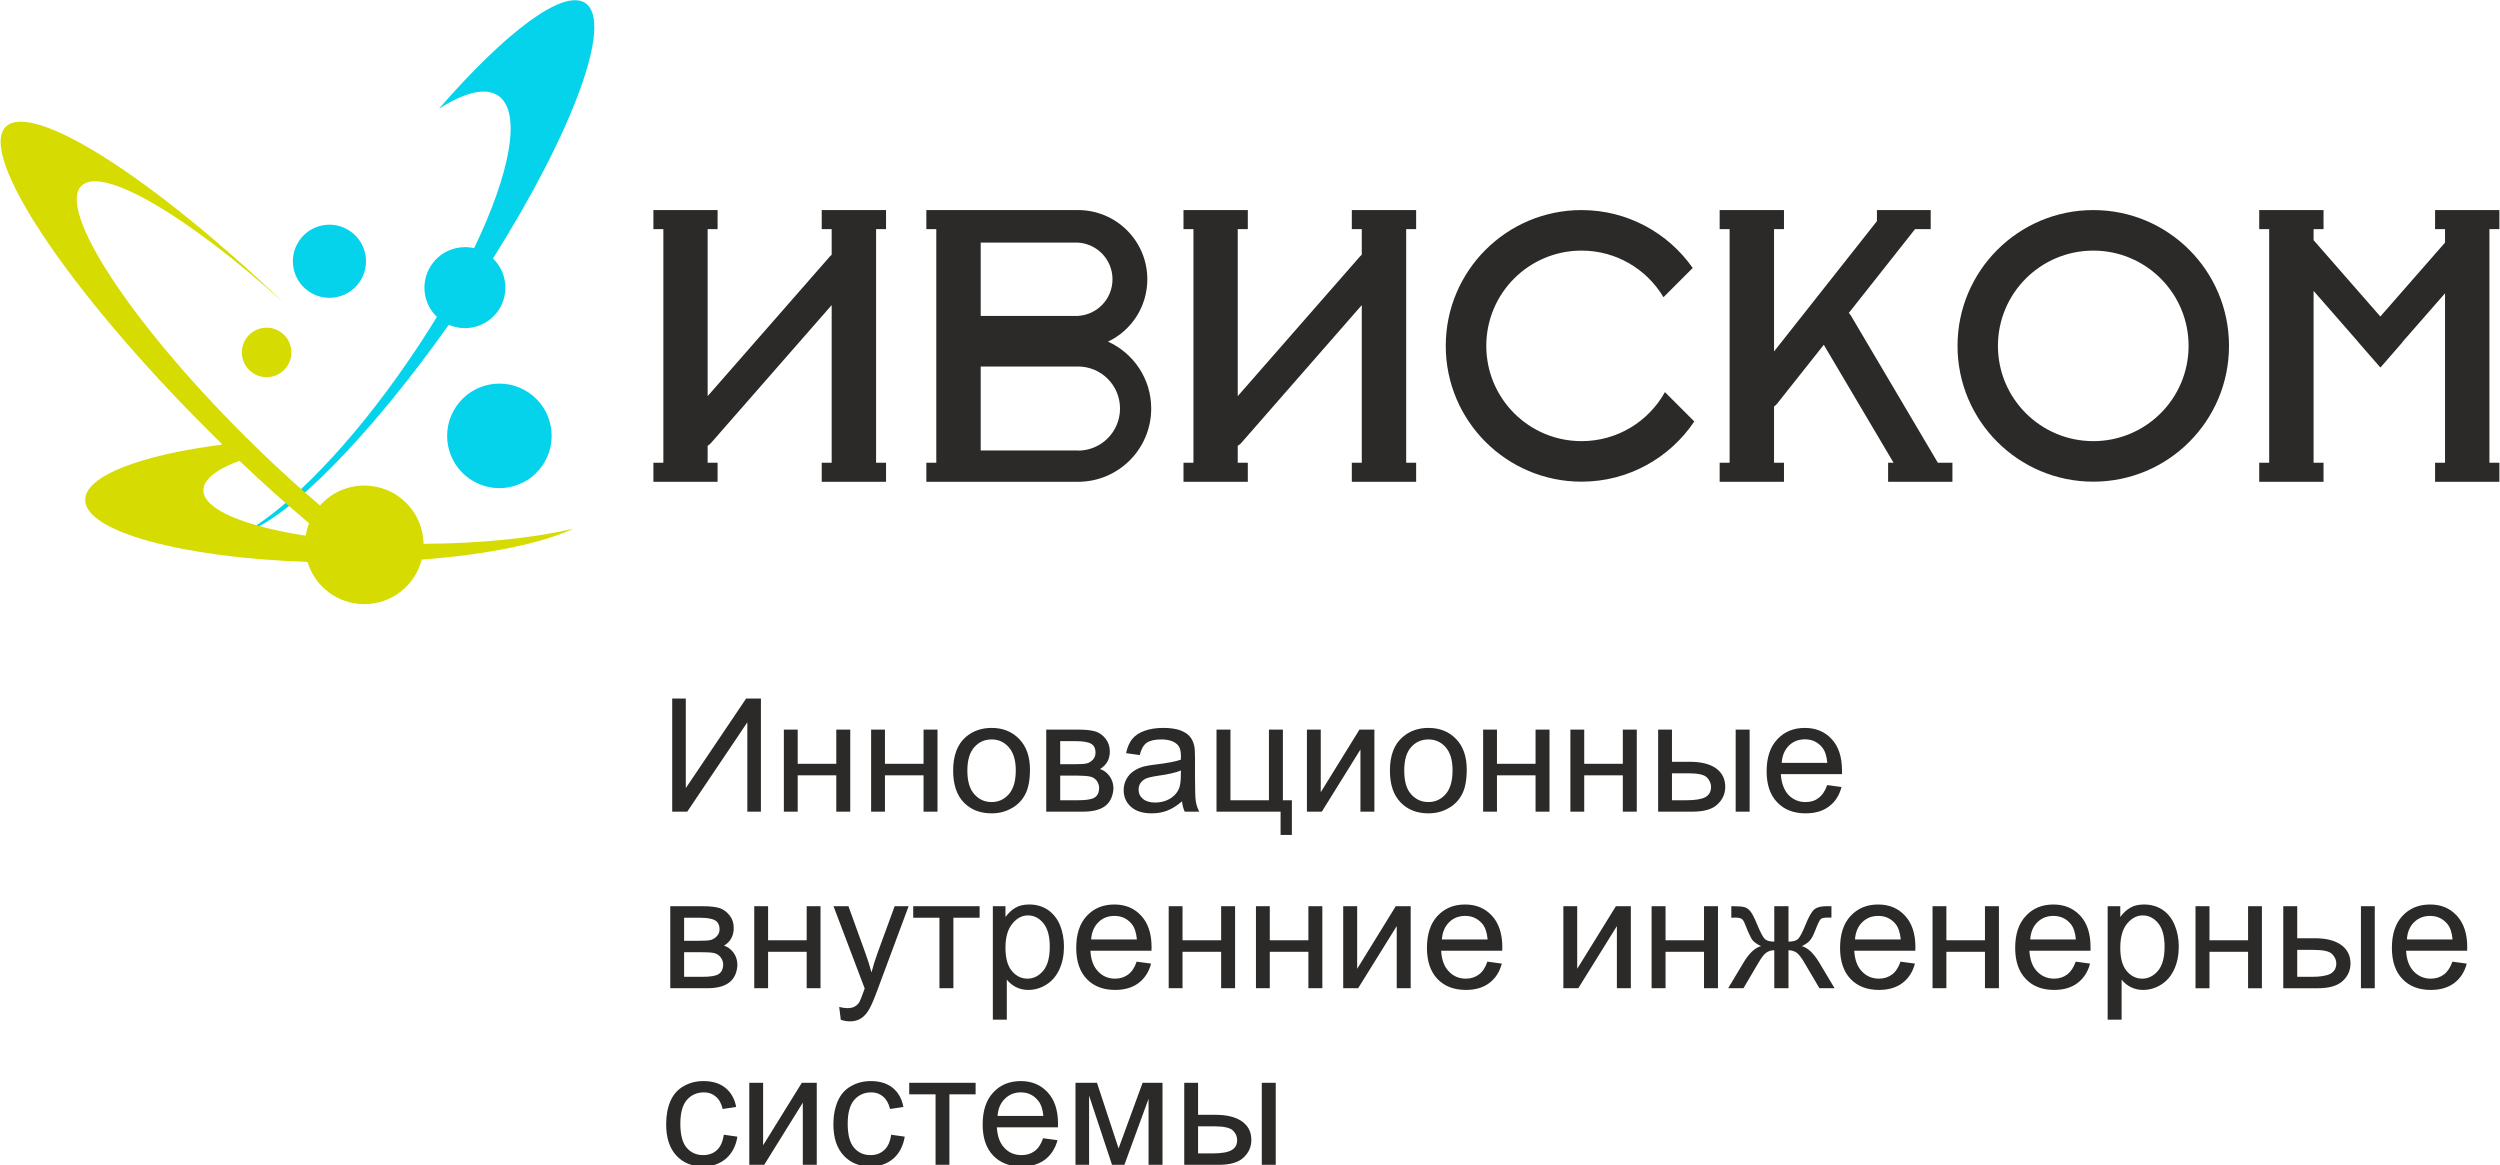
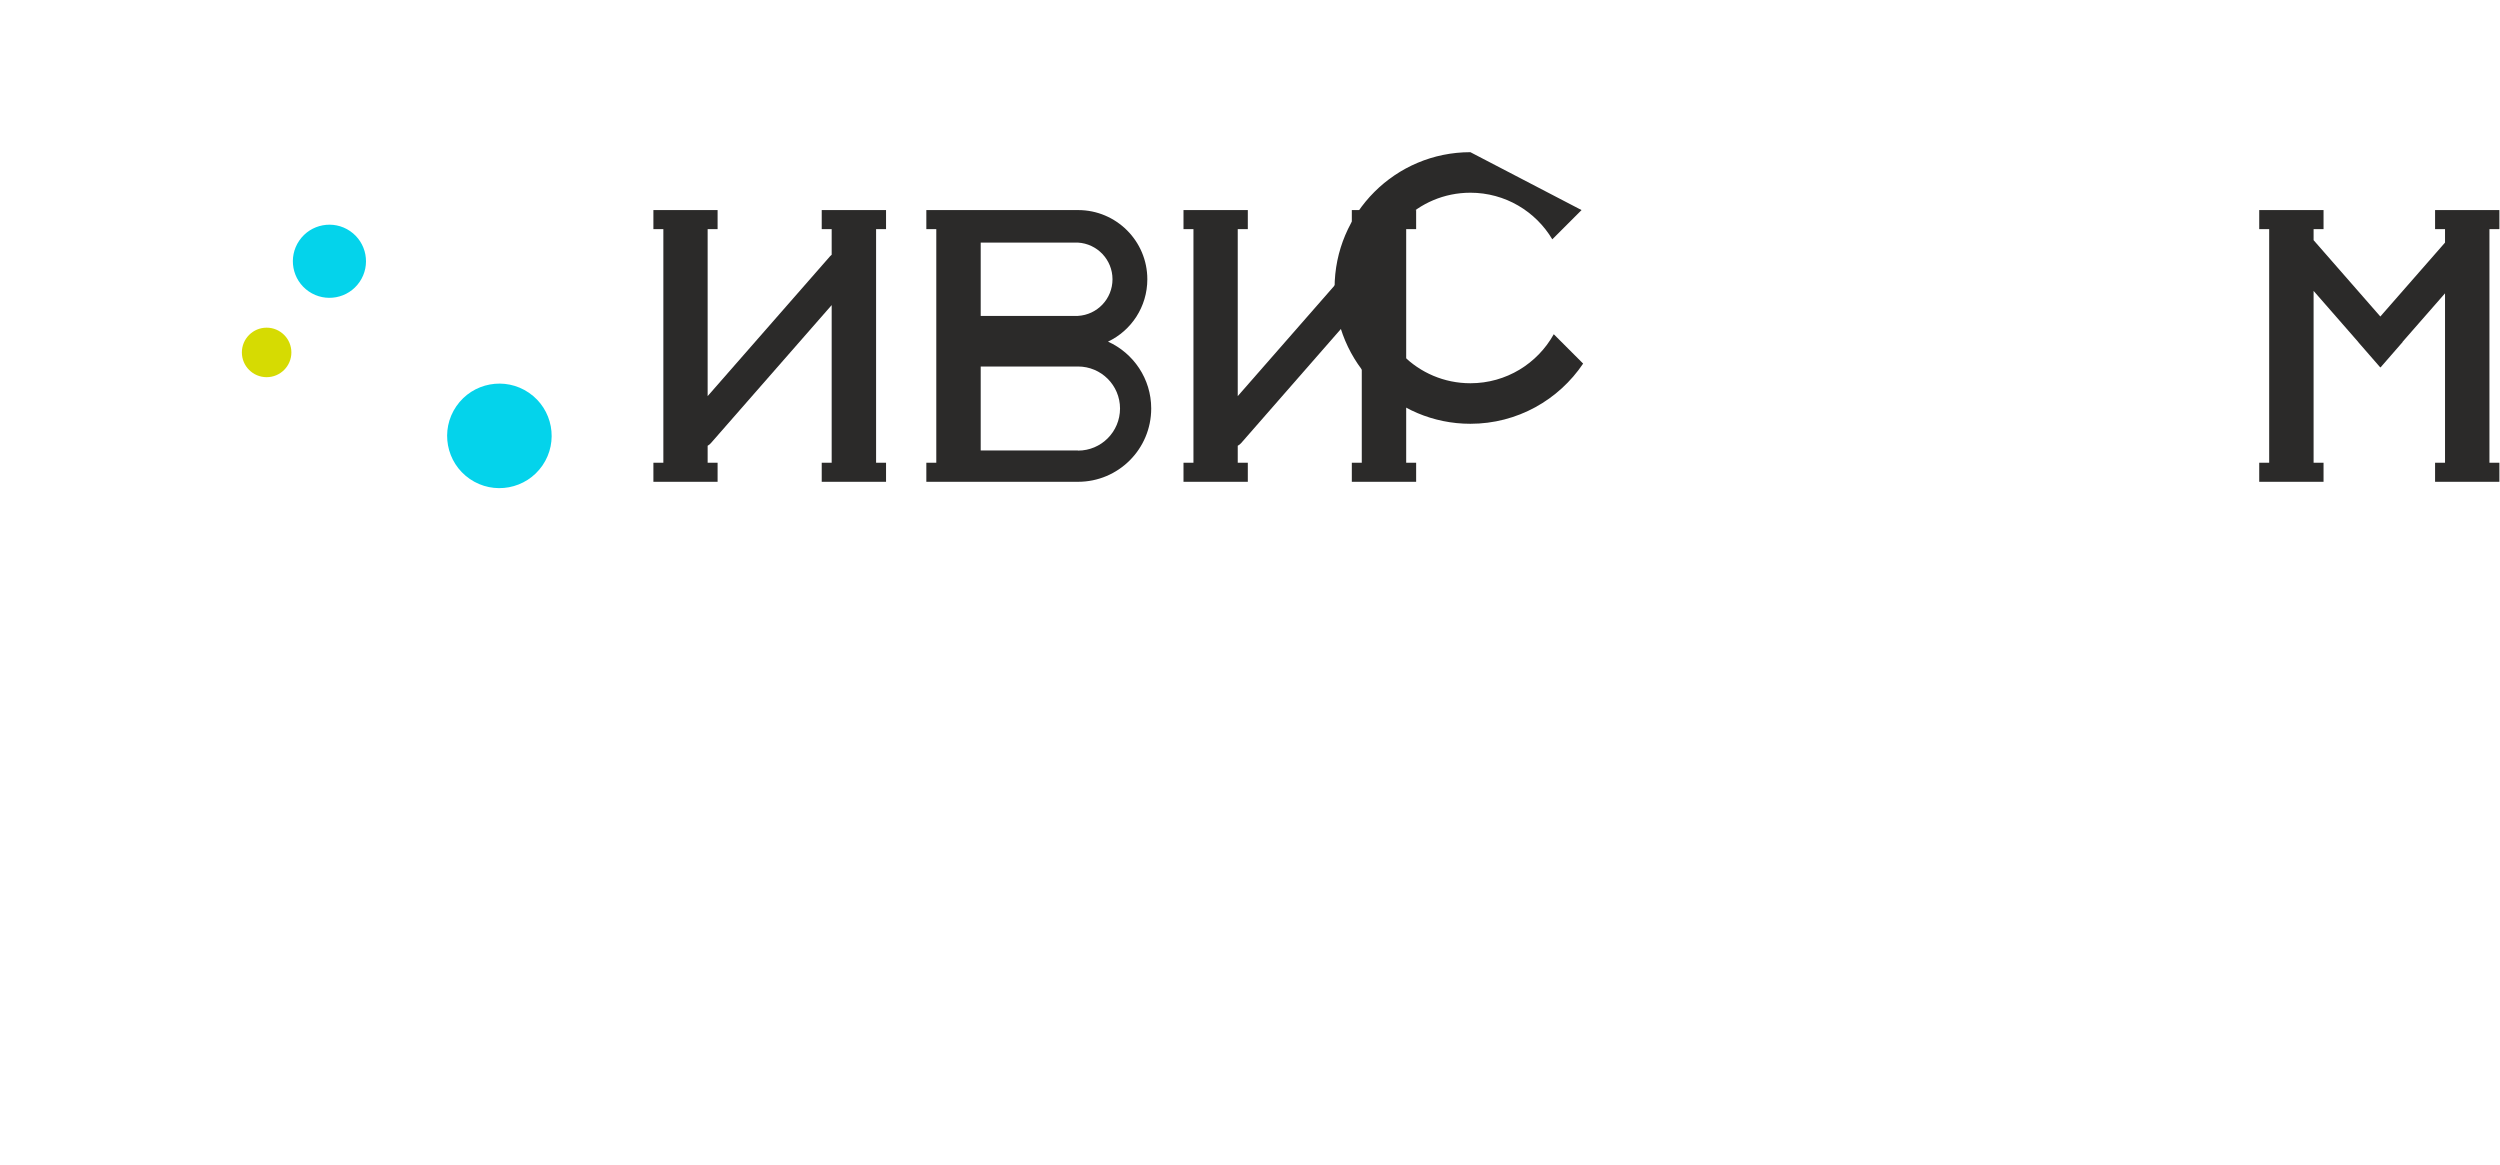
<svg xmlns="http://www.w3.org/2000/svg" xml:space="preserve" width="206px" height="96px" version="1.1" style="shape-rendering:geometricPrecision; text-rendering:geometricPrecision; image-rendering:optimizeQuality; fill-rule:evenodd; clip-rule:evenodd" viewBox="0 0 206 96">
  <defs>
    <style type="text/css">
   
    .fil3 {fill:#2B2A29}
    .fil1 {fill:#04D3EB}
    .fil2 {fill:#D6DB02}
    .fil0 {fill:#2B2A29;fill-rule:nonzero}
   
  </style>
  </defs>
  <g id="Слой_x0020_1">
-     <path class="fil0" d="M55.39 57.56l1.12 0 0 7.38 4.97 -7.38 1.22 0 0 9.32 -1.12 0 0 -7.36 -4.95 7.36 -1.24 0 0 -9.32zm9.2 2.56l1.14 0 0 2.82 3.18 0 0 -2.82 1.15 0 0 6.76 -1.15 0 0 -2.99 -3.18 0 0 2.99 -1.14 0 0 -6.76zm7.19 0l1.14 0 0 2.82 3.18 0 0 -2.82 1.15 0 0 6.76 -1.15 0 0 -2.99 -3.18 0 0 2.99 -1.14 0 0 -6.76zm6.76 3.38c0,-1.25 0.35,-2.17 1.04,-2.77 0.58,-0.5 1.29,-0.75 2.13,-0.75 0.92,0 1.68,0.3 2.27,0.91 0.59,0.61 0.89,1.45 0.89,2.52 0,0.86 -0.13,1.55 -0.39,2.04 -0.26,0.5 -0.64,0.89 -1.14,1.16 -0.5,0.28 -1.04,0.41 -1.63,0.41 -0.95,0 -1.71,-0.3 -2.3,-0.9 -0.58,-0.61 -0.87,-1.48 -0.87,-2.62zm1.17 0c0,0.87 0.19,1.51 0.57,1.94 0.38,0.43 0.85,0.65 1.43,0.65 0.57,0 1.04,-0.22 1.42,-0.65 0.38,-0.43 0.57,-1.09 0.57,-1.97 0,-0.84 -0.2,-1.47 -0.58,-1.9 -0.37,-0.43 -0.85,-0.64 -1.41,-0.64 -0.58,0 -1.05,0.21 -1.43,0.64 -0.38,0.43 -0.57,1.07 -0.57,1.93zm6.5 -3.38l2.64 0c0.65,0 1.13,0.06 1.44,0.16 0.32,0.11 0.59,0.31 0.82,0.6 0.22,0.29 0.34,0.64 0.34,1.04 0,0.32 -0.07,0.6 -0.2,0.84 -0.14,0.24 -0.34,0.45 -0.61,0.61 0.32,0.1 0.58,0.3 0.79,0.59 0.21,0.29 0.32,0.64 0.32,1.03 -0.05,0.64 -0.28,1.12 -0.69,1.43 -0.41,0.31 -1.02,0.46 -1.81,0.46l-3.04 0 0 -6.76zm1.15 2.85l1.21 0c0.49,0 0.82,-0.02 1,-0.07 0.18,-0.05 0.35,-0.16 0.49,-0.31 0.14,-0.16 0.21,-0.34 0.21,-0.56 0,-0.36 -0.12,-0.61 -0.37,-0.75 -0.25,-0.14 -0.68,-0.21 -1.29,-0.21l-1.25 0 0 1.9zm0 2.97l1.5 0c0.65,0 1.09,-0.07 1.33,-0.22 0.25,-0.15 0.37,-0.41 0.38,-0.78 0,-0.22 -0.07,-0.42 -0.2,-0.61 -0.15,-0.18 -0.33,-0.3 -0.55,-0.34 -0.22,-0.05 -0.59,-0.08 -1.08,-0.08l-1.38 0 0 2.03zm10.04 0.09c-0.43,0.37 -0.84,0.62 -1.23,0.77 -0.39,0.15 -0.81,0.22 -1.26,0.22 -0.75,0 -1.32,-0.18 -1.72,-0.54 -0.4,-0.36 -0.6,-0.82 -0.6,-1.38 0,-0.33 0.08,-0.63 0.23,-0.91 0.15,-0.27 0.35,-0.49 0.59,-0.65 0.25,-0.17 0.52,-0.29 0.83,-0.38 0.22,-0.06 0.56,-0.11 1.02,-0.17 0.92,-0.11 1.61,-0.24 2.04,-0.39 0.01,-0.16 0.01,-0.26 0.01,-0.3 0,-0.47 -0.11,-0.79 -0.33,-0.98 -0.29,-0.26 -0.73,-0.39 -1.3,-0.39 -0.54,0 -0.94,0.1 -1.2,0.28 -0.26,0.19 -0.45,0.53 -0.57,1.01l-1.12 -0.16c0.1,-0.48 0.27,-0.87 0.5,-1.16 0.24,-0.3 0.58,-0.52 1.02,-0.68 0.44,-0.16 0.95,-0.24 1.54,-0.24 0.57,0 1.04,0.07 1.41,0.2 0.36,0.14 0.62,0.31 0.79,0.52 0.17,0.2 0.29,0.46 0.36,0.78 0.04,0.19 0.06,0.54 0.06,1.05l0 1.52c0,1.06 0.02,1.73 0.07,2.01 0.05,0.29 0.14,0.56 0.28,0.82l-1.2 0c-0.11,-0.24 -0.19,-0.52 -0.22,-0.85zm-0.09 -2.54c-0.42,0.17 -1.04,0.32 -1.88,0.43 -0.47,0.07 -0.8,0.15 -1,0.23 -0.19,0.09 -0.34,0.21 -0.45,0.37 -0.11,0.16 -0.16,0.34 -0.16,0.54 0,0.31 0.11,0.56 0.35,0.76 0.23,0.2 0.57,0.31 1.01,0.31 0.44,0 0.84,-0.1 1.18,-0.29 0.34,-0.19 0.6,-0.46 0.76,-0.79 0.12,-0.26 0.18,-0.64 0.18,-1.14l0.01 -0.42zm2.93 -3.37l1.15 0 0 5.82 3.17 0 0 -5.82 1.15 0 0 5.82 0.74 0 0 2.86 -0.93 0 0 -1.92 -5.28 0 0 -6.76zm7.45 0l1.14 0 0 5.16 3.19 -5.16 1.23 0 0 6.76 -1.15 0 0 -5.12 -3.18 5.12 -1.23 0 0 -6.76zm6.84 3.38c0,-1.25 0.35,-2.17 1.05,-2.77 0.58,-0.5 1.29,-0.75 2.12,-0.75 0.93,0 1.69,0.3 2.28,0.91 0.59,0.61 0.88,1.45 0.88,2.52 0,0.86 -0.13,1.55 -0.39,2.04 -0.26,0.5 -0.64,0.89 -1.14,1.16 -0.49,0.28 -1.04,0.41 -1.63,0.41 -0.94,0 -1.71,-0.3 -2.29,-0.9 -0.59,-0.61 -0.88,-1.48 -0.88,-2.62zm1.18 0c0,0.87 0.18,1.51 0.56,1.94 0.38,0.43 0.86,0.65 1.43,0.65 0.57,0 1.04,-0.22 1.42,-0.65 0.38,-0.43 0.57,-1.09 0.57,-1.97 0,-0.84 -0.19,-1.47 -0.57,-1.9 -0.38,-0.43 -0.85,-0.64 -1.42,-0.64 -0.57,0 -1.05,0.21 -1.43,0.64 -0.38,0.43 -0.56,1.07 -0.56,1.93zm6.5 -3.38l1.14 0 0 2.82 3.18 0 0 -2.82 1.15 0 0 6.76 -1.15 0 0 -2.99 -3.18 0 0 2.99 -1.14 0 0 -6.76zm7.19 0l1.14 0 0 2.82 3.18 0 0 -2.82 1.15 0 0 6.76 -1.15 0 0 -2.99 -3.18 0 0 2.99 -1.14 0 0 -6.76zm13.62 0l1.15 0 0 6.76 -1.15 0 0 -6.76zm-6.39 0l1.14 0 0 2.65 1.45 0c0.94,0 1.67,0.18 2.18,0.54 0.51,0.37 0.76,0.88 0.76,1.52 0,0.57 -0.21,1.05 -0.64,1.45 -0.42,0.4 -1.1,0.6 -2.04,0.6l-2.85 0 0 -6.76zm1.14 5.82l1.21 0c0.72,0 1.24,-0.09 1.55,-0.26 0.31,-0.18 0.46,-0.46 0.46,-0.84 0,-0.29 -0.12,-0.55 -0.34,-0.78 -0.23,-0.23 -0.74,-0.34 -1.52,-0.34l-1.36 0 0 2.22zm12.79 -1.25l1.18 0.16c-0.18,0.69 -0.52,1.22 -1.03,1.6 -0.5,0.38 -1.14,0.57 -1.93,0.57 -0.98,0 -1.76,-0.3 -2.34,-0.91 -0.58,-0.6 -0.87,-1.46 -0.87,-2.55 0,-1.14 0.29,-2.02 0.88,-2.64 0.58,-0.63 1.34,-0.94 2.27,-0.94 0.9,0 1.64,0.3 2.21,0.92 0.57,0.61 0.85,1.48 0.85,2.59 0,0.07 0,0.17 0,0.3l-5.04 0c0.05,0.74 0.26,1.31 0.63,1.71 0.38,0.39 0.85,0.59 1.41,0.59 0.42,0 0.78,-0.11 1.07,-0.34 0.3,-0.22 0.54,-0.57 0.71,-1.06zm-3.75 -1.83l3.76 0c-0.05,-0.57 -0.19,-1 -0.43,-1.28 -0.36,-0.44 -0.84,-0.66 -1.41,-0.66 -0.53,0 -0.97,0.17 -1.33,0.52 -0.35,0.36 -0.55,0.83 -0.59,1.42zm-91.58 11.81l2.63 0c0.65,0 1.13,0.06 1.45,0.16 0.31,0.11 0.58,0.31 0.81,0.6 0.23,0.29 0.34,0.63 0.34,1.04 0,0.32 -0.07,0.6 -0.2,0.84 -0.13,0.24 -0.33,0.45 -0.6,0.61 0.31,0.1 0.58,0.3 0.79,0.59 0.21,0.29 0.31,0.63 0.31,1.03 -0.04,0.64 -0.27,1.12 -0.69,1.43 -0.41,0.31 -1.01,0.46 -1.8,0.46l-3.04 0 0 -6.76zm1.14 2.85l1.22 0c0.48,0 0.82,-0.02 1,-0.07 0.18,-0.06 0.34,-0.16 0.48,-0.31 0.15,-0.16 0.22,-0.34 0.22,-0.56 0,-0.36 -0.13,-0.61 -0.38,-0.75 -0.25,-0.14 -0.68,-0.21 -1.29,-0.21l-1.25 0 0 1.9zm0 2.97l1.51 0c0.64,0 1.09,-0.07 1.33,-0.22 0.24,-0.16 0.37,-0.41 0.38,-0.79 0,-0.21 -0.07,-0.41 -0.21,-0.6 -0.14,-0.18 -0.32,-0.3 -0.55,-0.35 -0.22,-0.05 -0.58,-0.07 -1.08,-0.07l-1.38 0 0 2.03zm5.78 -5.82l1.14 0 0 2.81 3.18 0 0 -2.81 1.14 0 0 6.76 -1.14 0 0 -3 -3.18 0 0 3 -1.14 0 0 -6.76zm7.13 9.36l-0.13 -1.06c0.26,0.07 0.47,0.1 0.66,0.1 0.26,0 0.46,-0.04 0.61,-0.13 0.16,-0.08 0.28,-0.2 0.38,-0.35 0.07,-0.12 0.19,-0.4 0.35,-0.86 0.02,-0.06 0.05,-0.15 0.1,-0.28l-2.57 -6.78 1.23 0 1.41 3.9c0.18,0.5 0.35,1.02 0.49,1.56 0.13,-0.51 0.29,-1.02 0.47,-1.52l1.44 -3.94 1.15 0 -2.56 6.88c-0.27,0.74 -0.49,1.24 -0.64,1.52 -0.2,0.38 -0.44,0.66 -0.7,0.83 -0.27,0.18 -0.58,0.26 -0.95,0.26 -0.22,0 -0.46,-0.04 -0.74,-0.13zm5.97 -9.36l5.47 0 0 0.95 -2.16 0 0 5.81 -1.15 0 0 -5.81 -2.16 0 0 -0.95zm6.56 9.35l0 -9.35 1.04 0 0 0.89c0.25,-0.34 0.53,-0.6 0.84,-0.77 0.31,-0.18 0.68,-0.26 1.12,-0.26 0.58,0 1.09,0.15 1.53,0.44 0.44,0.3 0.77,0.72 1,1.25 0.22,0.55 0.33,1.14 0.33,1.78 0,0.69 -0.12,1.31 -0.37,1.86 -0.25,0.55 -0.61,0.98 -1.08,1.27 -0.47,0.3 -0.97,0.44 -1.49,0.44 -0.38,0 -0.72,-0.08 -1.03,-0.24 -0.3,-0.16 -0.55,-0.36 -0.74,-0.61l0 3.3 -1.15 0zm1.04 -5.93c0,0.87 0.18,1.51 0.53,1.92 0.35,0.42 0.78,0.63 1.28,0.63 0.5,0 0.94,-0.22 1.3,-0.65 0.36,-0.43 0.54,-1.09 0.54,-1.99 0,-0.86 -0.18,-1.51 -0.53,-1.93 -0.35,-0.43 -0.77,-0.64 -1.27,-0.64 -0.48,0 -0.91,0.22 -1.28,0.68 -0.38,0.45 -0.57,1.11 -0.57,1.98zm10.81 1.15l1.19 0.16c-0.18,0.69 -0.53,1.22 -1.03,1.6 -0.51,0.38 -1.15,0.57 -1.93,0.57 -0.99,0 -1.77,-0.3 -2.35,-0.91 -0.57,-0.6 -0.86,-1.46 -0.86,-2.55 0,-1.14 0.29,-2.02 0.87,-2.64 0.59,-0.63 1.34,-0.94 2.27,-0.94 0.9,0 1.64,0.3 2.21,0.92 0.57,0.61 0.86,1.48 0.86,2.59 0,0.07 0,0.17 -0.01,0.3l-5.03 0c0.04,0.74 0.25,1.31 0.63,1.7 0.37,0.4 0.84,0.6 1.41,0.6 0.42,0 0.77,-0.12 1.07,-0.34 0.3,-0.22 0.53,-0.57 0.7,-1.06zm-3.75 -1.83l3.77 0c-0.05,-0.57 -0.2,-1 -0.43,-1.28 -0.37,-0.44 -0.84,-0.66 -1.42,-0.66 -0.52,0 -0.97,0.17 -1.32,0.52 -0.36,0.35 -0.56,0.83 -0.6,1.42zm6.39 -2.74l1.14 0 0 2.81 3.18 0 0 -2.81 1.15 0 0 6.76 -1.15 0 0 -3 -3.18 0 0 3 -1.14 0 0 -6.76zm7.19 0l1.14 0 0 2.81 3.18 0 0 -2.81 1.15 0 0 6.76 -1.15 0 0 -3 -3.18 0 0 3 -1.14 0 0 -6.76zm7.19 0l1.15 0 0 5.16 3.18 -5.16 1.23 0 0 6.76 -1.15 0 0 -5.12 -3.18 5.12 -1.23 0 0 -6.76zm11.88 4.57l1.19 0.16c-0.18,0.69 -0.53,1.22 -1.03,1.6 -0.51,0.38 -1.15,0.57 -1.93,0.57 -0.99,0 -1.77,-0.3 -2.35,-0.91 -0.57,-0.6 -0.86,-1.46 -0.86,-2.55 0,-1.14 0.29,-2.02 0.87,-2.64 0.59,-0.63 1.34,-0.94 2.27,-0.94 0.9,0 1.64,0.3 2.21,0.92 0.57,0.61 0.86,1.48 0.86,2.59 0,0.07 0,0.17 -0.01,0.3l-5.03 0c0.04,0.74 0.25,1.31 0.63,1.7 0.37,0.4 0.84,0.6 1.41,0.6 0.42,0 0.77,-0.12 1.07,-0.34 0.3,-0.22 0.53,-0.57 0.7,-1.06zm-3.75 -1.83l3.77 0c-0.05,-0.57 -0.2,-1 -0.43,-1.28 -0.37,-0.44 -0.84,-0.66 -1.42,-0.66 -0.52,0 -0.97,0.17 -1.32,0.52 -0.36,0.35 -0.56,0.83 -0.6,1.42zm10.01 -2.74l1.14 0 0 5.16 3.19 -5.16 1.23 0 0 6.76 -1.15 0 0 -5.12 -3.18 5.12 -1.23 0 0 -6.76zm7.27 0l1.15 0 0 2.81 3.17 0 0 -2.81 1.15 0 0 6.76 -1.15 0 0 -3 -3.17 0 0 3 -1.15 0 0 -6.76zm11.28 0l0 2.92c0.37,0 0.63,-0.07 0.78,-0.21 0.15,-0.14 0.37,-0.54 0.64,-1.22 0.26,-0.64 0.5,-1.05 0.71,-1.23 0.21,-0.17 0.54,-0.26 0.99,-0.26l0.42 0 0 0.94 -0.31 0c-0.3,0 -0.5,0.04 -0.58,0.13 -0.09,0.1 -0.23,0.37 -0.41,0.84 -0.17,0.44 -0.32,0.74 -0.47,0.91 -0.14,0.17 -0.37,0.33 -0.67,0.47 0.49,0.13 0.98,0.59 1.45,1.38l1.25 2.09 -1.25 0 -1.23 -2.09c-0.25,-0.43 -0.47,-0.71 -0.65,-0.84 -0.19,-0.13 -0.41,-0.2 -0.67,-0.2l0 3.13 -1.17 0 0 -3.13c-0.25,0 -0.47,0.07 -0.66,0.2 -0.19,0.13 -0.4,0.41 -0.65,0.84l-1.23 2.09 -1.26 0 1.25 -2.09c0.47,-0.79 0.96,-1.25 1.46,-1.38 -0.34,-0.16 -0.58,-0.33 -0.72,-0.51 -0.13,-0.19 -0.34,-0.63 -0.61,-1.32 -0.09,-0.24 -0.19,-0.38 -0.3,-0.43 -0.11,-0.06 -0.27,-0.09 -0.49,-0.09 -0.05,0 -0.16,0.01 -0.33,0.01l0 -0.95 0.16 0c0.44,0 0.75,0.03 0.93,0.08 0.18,0.05 0.34,0.17 0.48,0.34 0.14,0.17 0.33,0.52 0.55,1.07 0.28,0.67 0.49,1.07 0.64,1.21 0.15,0.15 0.41,0.22 0.78,0.22l0 -2.92 1.17 0zm9.23 4.57l1.19 0.16c-0.18,0.69 -0.53,1.22 -1.03,1.6 -0.51,0.38 -1.15,0.57 -1.93,0.57 -0.99,0 -1.77,-0.3 -2.35,-0.91 -0.57,-0.6 -0.86,-1.46 -0.86,-2.55 0,-1.14 0.29,-2.02 0.87,-2.64 0.59,-0.63 1.34,-0.94 2.27,-0.94 0.9,0 1.64,0.3 2.21,0.92 0.57,0.61 0.86,1.48 0.86,2.59 0,0.07 0,0.17 -0.01,0.3l-5.03 0c0.04,0.74 0.25,1.31 0.63,1.7 0.37,0.4 0.84,0.6 1.41,0.6 0.42,0 0.77,-0.12 1.07,-0.34 0.3,-0.22 0.53,-0.57 0.7,-1.06zm-3.75 -1.83l3.77 0c-0.05,-0.57 -0.2,-1 -0.43,-1.28 -0.37,-0.44 -0.84,-0.66 -1.42,-0.66 -0.52,0 -0.97,0.17 -1.32,0.52 -0.36,0.35 -0.56,0.83 -0.6,1.42zm6.39 -2.74l1.14 0 0 2.81 3.18 0 0 -2.81 1.15 0 0 6.76 -1.15 0 0 -3 -3.18 0 0 3 -1.14 0 0 -6.76zm11.8 4.57l1.18 0.16c-0.18,0.69 -0.53,1.22 -1.03,1.6 -0.5,0.38 -1.15,0.57 -1.93,0.57 -0.98,0 -1.77,-0.3 -2.34,-0.91 -0.58,-0.6 -0.87,-1.46 -0.87,-2.55 0,-1.14 0.29,-2.02 0.88,-2.64 0.58,-0.63 1.34,-0.94 2.27,-0.94 0.9,0 1.63,0.3 2.21,0.92 0.57,0.61 0.85,1.48 0.85,2.59 0,0.07 0,0.17 0,0.3l-5.04 0c0.05,0.74 0.25,1.31 0.63,1.7 0.38,0.4 0.85,0.6 1.41,0.6 0.42,0 0.78,-0.12 1.07,-0.34 0.3,-0.22 0.53,-0.57 0.71,-1.06zm-3.75 -1.83l3.76 0c-0.05,-0.57 -0.19,-1 -0.43,-1.28 -0.36,-0.44 -0.84,-0.66 -1.42,-0.66 -0.52,0 -0.96,0.17 -1.32,0.52 -0.36,0.35 -0.55,0.83 -0.59,1.42zm6.38 6.61l0 -9.35 1.04 0 0 0.89c0.25,-0.34 0.53,-0.6 0.84,-0.77 0.3,-0.18 0.68,-0.26 1.12,-0.26 0.58,0 1.09,0.15 1.53,0.44 0.44,0.3 0.77,0.72 0.99,1.25 0.23,0.55 0.34,1.14 0.34,1.78 0,0.69 -0.12,1.31 -0.37,1.86 -0.25,0.55 -0.61,0.98 -1.08,1.27 -0.47,0.3 -0.97,0.44 -1.49,0.44 -0.38,0 -0.72,-0.08 -1.03,-0.24 -0.3,-0.16 -0.55,-0.36 -0.74,-0.61l0 3.3 -1.15 0zm1.04 -5.93c0,0.87 0.18,1.51 0.53,1.92 0.35,0.42 0.78,0.63 1.27,0.63 0.51,0 0.95,-0.22 1.31,-0.65 0.36,-0.43 0.54,-1.09 0.54,-1.99 0,-0.86 -0.18,-1.51 -0.53,-1.93 -0.35,-0.43 -0.78,-0.64 -1.27,-0.64 -0.48,0 -0.91,0.22 -1.29,0.68 -0.37,0.45 -0.56,1.11 -0.56,1.98zm6.2 -3.42l1.15 0 0 2.81 3.18 0 0 -2.81 1.14 0 0 6.76 -1.14 0 0 -3 -3.18 0 0 3 -1.15 0 0 -6.76zm13.63 0l1.14 0 0 6.76 -1.14 0 0 -6.76zm-6.4 0l1.15 0 0 2.64 1.45 0c0.94,0 1.66,0.19 2.17,0.55 0.51,0.37 0.77,0.88 0.77,1.52 0,0.57 -0.21,1.05 -0.64,1.45 -0.43,0.4 -1.1,0.6 -2.04,0.6l-2.86 0 0 -6.76zm1.15 5.82l1.2 0c0.72,0 1.24,-0.09 1.55,-0.26 0.31,-0.18 0.47,-0.46 0.47,-0.84 0,-0.29 -0.12,-0.55 -0.35,-0.78 -0.23,-0.23 -0.73,-0.34 -1.52,-0.34l-1.35 0 0 2.22zm12.79 -1.25l1.18 0.16c-0.18,0.69 -0.53,1.22 -1.03,1.6 -0.51,0.38 -1.15,0.57 -1.93,0.57 -0.99,0 -1.77,-0.3 -2.35,-0.91 -0.57,-0.6 -0.86,-1.46 -0.86,-2.55 0,-1.14 0.29,-2.02 0.87,-2.64 0.59,-0.63 1.34,-0.94 2.28,-0.94 0.9,0 1.63,0.3 2.2,0.92 0.57,0.61 0.86,1.48 0.86,2.59 0,0.07 0,0.17 -0.01,0.3l-5.03 0c0.04,0.74 0.25,1.31 0.63,1.7 0.38,0.4 0.85,0.6 1.41,0.6 0.42,0 0.78,-0.12 1.07,-0.34 0.3,-0.22 0.53,-0.57 0.71,-1.06zm-3.75 -1.83l3.76 0c-0.05,-0.57 -0.2,-1 -0.43,-1.28 -0.37,-0.44 -0.84,-0.66 -1.42,-0.66 -0.52,0 -0.96,0.17 -1.32,0.52 -0.36,0.35 -0.56,0.83 -0.59,1.42zm-138.69 16.09l1.12 0.16c-0.12,0.77 -0.44,1.37 -0.94,1.81 -0.51,0.43 -1.13,0.65 -1.87,0.65 -0.92,0 -1.66,-0.3 -2.22,-0.9 -0.56,-0.61 -0.84,-1.47 -0.84,-2.59 0,-0.73 0.12,-1.37 0.36,-1.92 0.24,-0.54 0.61,-0.95 1.1,-1.22 0.49,-0.28 1.03,-0.41 1.61,-0.41 0.73,0 1.34,0.18 1.8,0.55 0.47,0.37 0.77,0.9 0.9,1.58l-1.11 0.17c-0.11,-0.45 -0.29,-0.79 -0.57,-1.02 -0.26,-0.23 -0.59,-0.35 -0.97,-0.35 -0.58,0 -1.05,0.21 -1.41,0.62 -0.36,0.42 -0.54,1.07 -0.54,1.96 0,0.91 0.17,1.57 0.52,1.98 0.35,0.41 0.8,0.61 1.36,0.61 0.45,0 0.83,-0.13 1.13,-0.41 0.3,-0.27 0.49,-0.7 0.57,-1.27zm2.1 -4.28l1.14 0 0 5.15 3.19 -5.15 1.23 0 0 6.76 -1.15 0 0 -5.12 -3.18 5.12 -1.23 0 0 -6.76zm11.69 4.28l1.12 0.16c-0.13,0.77 -0.44,1.37 -0.94,1.81 -0.51,0.43 -1.13,0.65 -1.87,0.65 -0.92,0 -1.66,-0.3 -2.22,-0.9 -0.57,-0.61 -0.85,-1.47 -0.85,-2.59 0,-0.73 0.13,-1.37 0.37,-1.92 0.24,-0.54 0.6,-0.95 1.1,-1.22 0.49,-0.28 1.03,-0.41 1.61,-0.41 0.73,0 1.33,0.18 1.8,0.55 0.46,0.37 0.76,0.9 0.89,1.58l-1.1 0.17c-0.11,-0.45 -0.3,-0.79 -0.57,-1.02 -0.27,-0.23 -0.59,-0.35 -0.97,-0.35 -0.58,0 -1.05,0.21 -1.41,0.62 -0.36,0.42 -0.54,1.07 -0.54,1.96 0,0.91 0.17,1.57 0.52,1.98 0.35,0.41 0.8,0.61 1.36,0.61 0.45,0 0.82,-0.13 1.12,-0.41 0.31,-0.27 0.5,-0.7 0.58,-1.27zm1.49 -4.28l5.47 0 0 0.95 -2.16 0 0 5.81 -1.14 0 0 -5.81 -2.17 0 0 -0.95zm11.03 4.57l1.19 0.16c-0.19,0.68 -0.53,1.22 -1.03,1.6 -0.51,0.38 -1.15,0.57 -1.93,0.57 -0.99,0 -1.77,-0.3 -2.35,-0.91 -0.58,-0.61 -0.86,-1.46 -0.86,-2.55 0,-1.14 0.29,-2.02 0.87,-2.64 0.58,-0.63 1.34,-0.94 2.27,-0.94 0.9,0 1.64,0.3 2.21,0.92 0.57,0.61 0.86,1.47 0.86,2.59 0,0.07 0,0.17 -0.01,0.3l-5.03 0c0.04,0.74 0.25,1.31 0.63,1.7 0.37,0.4 0.84,0.59 1.41,0.59 0.41,0 0.77,-0.11 1.07,-0.33 0.3,-0.22 0.53,-0.57 0.7,-1.06zm-3.75 -1.84l3.77 0c-0.05,-0.56 -0.2,-0.99 -0.44,-1.27 -0.36,-0.44 -0.83,-0.67 -1.41,-0.67 -0.53,0 -0.97,0.18 -1.32,0.53 -0.36,0.35 -0.56,0.82 -0.6,1.41zm6.42 -2.73l1.77 0 1.78 5.41 1.98 -5.41 1.64 0 0 6.76 -1.15 0 0 -5.44 -1.99 5.44 -1.02 0 -1.89 -5.7 0 5.7 -1.12 0 0 -6.76zm15.35 0l1.15 0 0 6.76 -1.15 0 0 -6.76zm-6.39 0l1.14 0 0 2.64 1.45 0c0.94,0 1.67,0.19 2.18,0.55 0.51,0.37 0.76,0.87 0.76,1.52 0,0.56 -0.21,1.05 -0.64,1.45 -0.42,0.4 -1.1,0.6 -2.04,0.6l-2.85 0 0 -6.76zm1.14 5.82l1.21 0c0.72,0 1.24,-0.09 1.55,-0.27 0.31,-0.17 0.46,-0.45 0.46,-0.83 0,-0.29 -0.11,-0.55 -0.34,-0.78 -0.23,-0.23 -0.74,-0.35 -1.52,-0.35l-1.36 0 0 2.23z" />
    <g id="_2015659619712">
      <g>
-         <path class="fil1" d="M36.17 8.96c2.12,-1.35 3.85,-1.79 4.89,-1.07 1.94,1.33 1.01,6.31 -1.99,12.56 -1.3,-0.3 -2.71,0.2 -3.51,1.37 -0.94,1.36 -0.72,3.18 0.44,4.29 -0.73,1.2 -1.52,2.42 -2.37,3.65 -4.62,6.75 -9.69,11.95 -13.4,14.09 3.55,-1.14 10.23,-7.88 16.75,-17.09 1.43,0.63 3.16,0.17 4.08,-1.17 0.93,-1.37 0.72,-3.18 -0.44,-4.29 6.57,-10.43 9.94,-19.46 7.62,-21.04 -1.8,-1.24 -6.57,2.37 -12.07,8.7z" />
        <circle class="fil1" transform="matrix(0.345 -0.503 0.503 0.345 41.15 35.916)" r="7.06" />
        <circle class="fil1" transform="matrix(0.345 -0.503 0.503 0.345 27.145 21.528)" r="4.94" />
      </g>
-       <path class="fil2" d="M25.34 46.3c0.6,2.02 2.47,3.48 4.68,3.48 2.28,0 4.19,-1.56 4.73,-3.67 5.43,-0.41 9.92,-1.34 12.5,-2.55 -3.2,0.76 -7.55,1.23 -12.35,1.25 -0.04,-2.66 -2.21,-4.8 -4.88,-4.8 -1.4,0 -2.73,0.6 -3.65,1.64 -1.57,-1.33 -3.16,-2.77 -4.73,-4.28 -0.34,-0.33 -0.68,-0.66 -1.02,-1 -0.16,-0.15 -0.32,-0.31 -0.48,-0.47 -9.41,-9.38 -15.42,-18.59 -13.44,-20.58 1.7,-1.71 8.74,2.46 16.65,9.6 -10.73,-10.26 -20.71,-16.64 -22.88,-14.47 -2.31,2.33 5.16,13.52 16.69,25.02 0.39,0.39 0.78,0.77 1.17,1.16 -6.73,0.86 -11.31,2.58 -11.31,4.56 0,2.61 7.97,4.76 18.32,5.11zm-5.61 -8.33c1.91,1.82 3.85,3.55 5.74,5.15 -0.13,0.33 -0.22,0.67 -0.28,1.02 -5.06,-0.78 -8.43,-2.17 -8.43,-3.74 0,-0.9 1.09,-1.74 2.97,-2.43z" />
      <circle class="fil2" cx="21.97" cy="29.04" r="2.04" />
    </g>
    <g id="_2015659615840">
      <path class="fil3" d="M53.84 17.31l5.29 0 0 1.57 -0.82 0 0 13.76 10.1 -11.54c0.04,-0.04 0.08,-0.08 0.12,-0.11l0 -2.11 -0.82 0 0 -1.57 5.3 0 0 1.57 -0.82 0 0 19.25 0.82 0 0 1.57 -5.3 0 0 -1.57 0.82 0 0 -12.99 -9.95 11.37c-0.07,0.09 -0.17,0.16 -0.27,0.22l0 1.4 0.82 0 0 1.57 -5.29 0 0 -1.57 0.82 0 0 -19.25 -0.82 0 0 -1.57z" />
      <path class="fil3" d="M97.52 17.31l5.3 0 0 1.57 -0.83 0 0 13.76 10.1 -11.54c0.04,-0.04 0.08,-0.08 0.12,-0.11l0 -2.11 -0.82 0 0 -1.57 5.3 0 0 1.57 -0.82 0 0 19.25 0.82 0 0 1.57 -5.3 0 0 -1.57 0.82 0 0 -12.99 -9.94 11.37c-0.08,0.09 -0.17,0.16 -0.28,0.22l0 1.4 0.83 0 0 1.57 -5.3 0 0 -1.57 0.82 0 0 -19.25 -0.82 0 0 -1.57z" />
      <path class="fil3" d="M76.33 17.31l4.48 0 8.01 0 0 0 0.02 0c3.14,0 5.7,2.55 5.7,5.7 0,2.27 -1.32,4.23 -3.24,5.14 2.1,0.95 3.56,3.06 3.56,5.51 0,3.34 -2.7,6.04 -6.03,6.04l-0.01 0 0 0 0 0 0 0 -0.01 0 0 0 0 0 -8 0 -4.48 0 0 -1.57 0.82 0 0 -19.25 -0.82 0 0 -1.57zm12.49 12.89l0 0 0 0 0 0 0 0 0 0 0 0c-0.02,0 -0.04,0 -0.05,0l0 0 -7.96 0 0 6.92 8.01 0 0 0.01 0.01 0c1.91,0 3.46,-1.55 3.46,-3.47 0,-1.91 -1.55,-3.46 -3.46,-3.46l-0.01 0zm0 -10.21l-8.01 0 0 6.04 8.01 0 0 0c1.59,-0.09 2.85,-1.4 2.85,-3.02 0,-1.61 -1.26,-2.93 -2.85,-3.02l0 0z" />
-       <path class="fil3" d="M141.7 17.31l5.3 0 0 1.57 -0.82 0 0 10.08 8.48 -10.74 0 -0.91 4.43 0 0 1.57 -1.29 0 -5.46 6.91c0.06,0.06 0.12,0.12 0.16,0.19l7.18 12.15 1.2 0 0 1.57 -5.3 0 0 -1.57 0.45 0 -5.75 -9.72 -3.86 4.87c-0.06,0.08 -0.15,0.15 -0.24,0.21l0 4.64 0.82 0 0 1.57 -5.3 0 0 -1.57 0.82 0 0 -19.25 -0.82 0 0 -1.57z" />
-       <path class="fil3" d="M130.32 17.31c3.79,0 7.14,1.89 9.16,4.77l-2.41 2.41c-1.37,-2.3 -3.88,-3.84 -6.75,-3.84 -4.34,0 -7.85,3.51 -7.85,7.85 0,4.34 3.51,7.85 7.85,7.85 2.96,0 5.53,-1.63 6.87,-4.04l2.42 2.42c-2.01,2.99 -5.42,4.96 -9.29,4.96 -6.18,0 -11.19,-5.01 -11.19,-11.19 0,-6.18 5.01,-11.19 11.19,-11.19z" />
-       <path class="fil3" d="M172.49 17.31c6.18,0 11.18,5.01 11.18,11.19 0,6.18 -5,11.19 -11.18,11.19 -6.18,0 -11.19,-5.01 -11.19,-11.19 0,-6.18 5.01,-11.19 11.19,-11.19zm0 3.34c4.33,0 7.85,3.51 7.85,7.85 0,4.34 -3.52,7.85 -7.85,7.85 -4.34,0 -7.86,-3.51 -7.86,-7.85 0,-4.34 3.52,-7.85 7.86,-7.85z" />
+       <path class="fil3" d="M130.32 17.31l-2.41 2.41c-1.37,-2.3 -3.88,-3.84 -6.75,-3.84 -4.34,0 -7.85,3.51 -7.85,7.85 0,4.34 3.51,7.85 7.85,7.85 2.96,0 5.53,-1.63 6.87,-4.04l2.42 2.42c-2.01,2.99 -5.42,4.96 -9.29,4.96 -6.18,0 -11.19,-5.01 -11.19,-11.19 0,-6.18 5.01,-11.19 11.19,-11.19z" />
      <polygon class="fil3" points="186.16,17.31 191.46,17.31 191.46,18.88 190.64,18.88 190.64,19.79 196.14,26.08 201.47,19.99 201.47,18.88 200.65,18.88 200.65,17.31 205.95,17.31 205.95,18.88 205.13,18.88 205.13,38.13 205.95,38.13 205.95,39.7 200.65,39.7 200.65,38.13 201.47,38.13 201.47,24.17 197.97,28.17 197.98,28.18 196.16,30.27 196.14,30.26 196.13,30.27 194.31,28.18 194.31,28.17 190.64,23.97 190.64,38.13 191.46,38.13 191.46,39.7 186.16,39.7 186.16,38.13 186.98,38.13 186.98,18.88 186.16,18.88 " />
    </g>
  </g>
</svg>